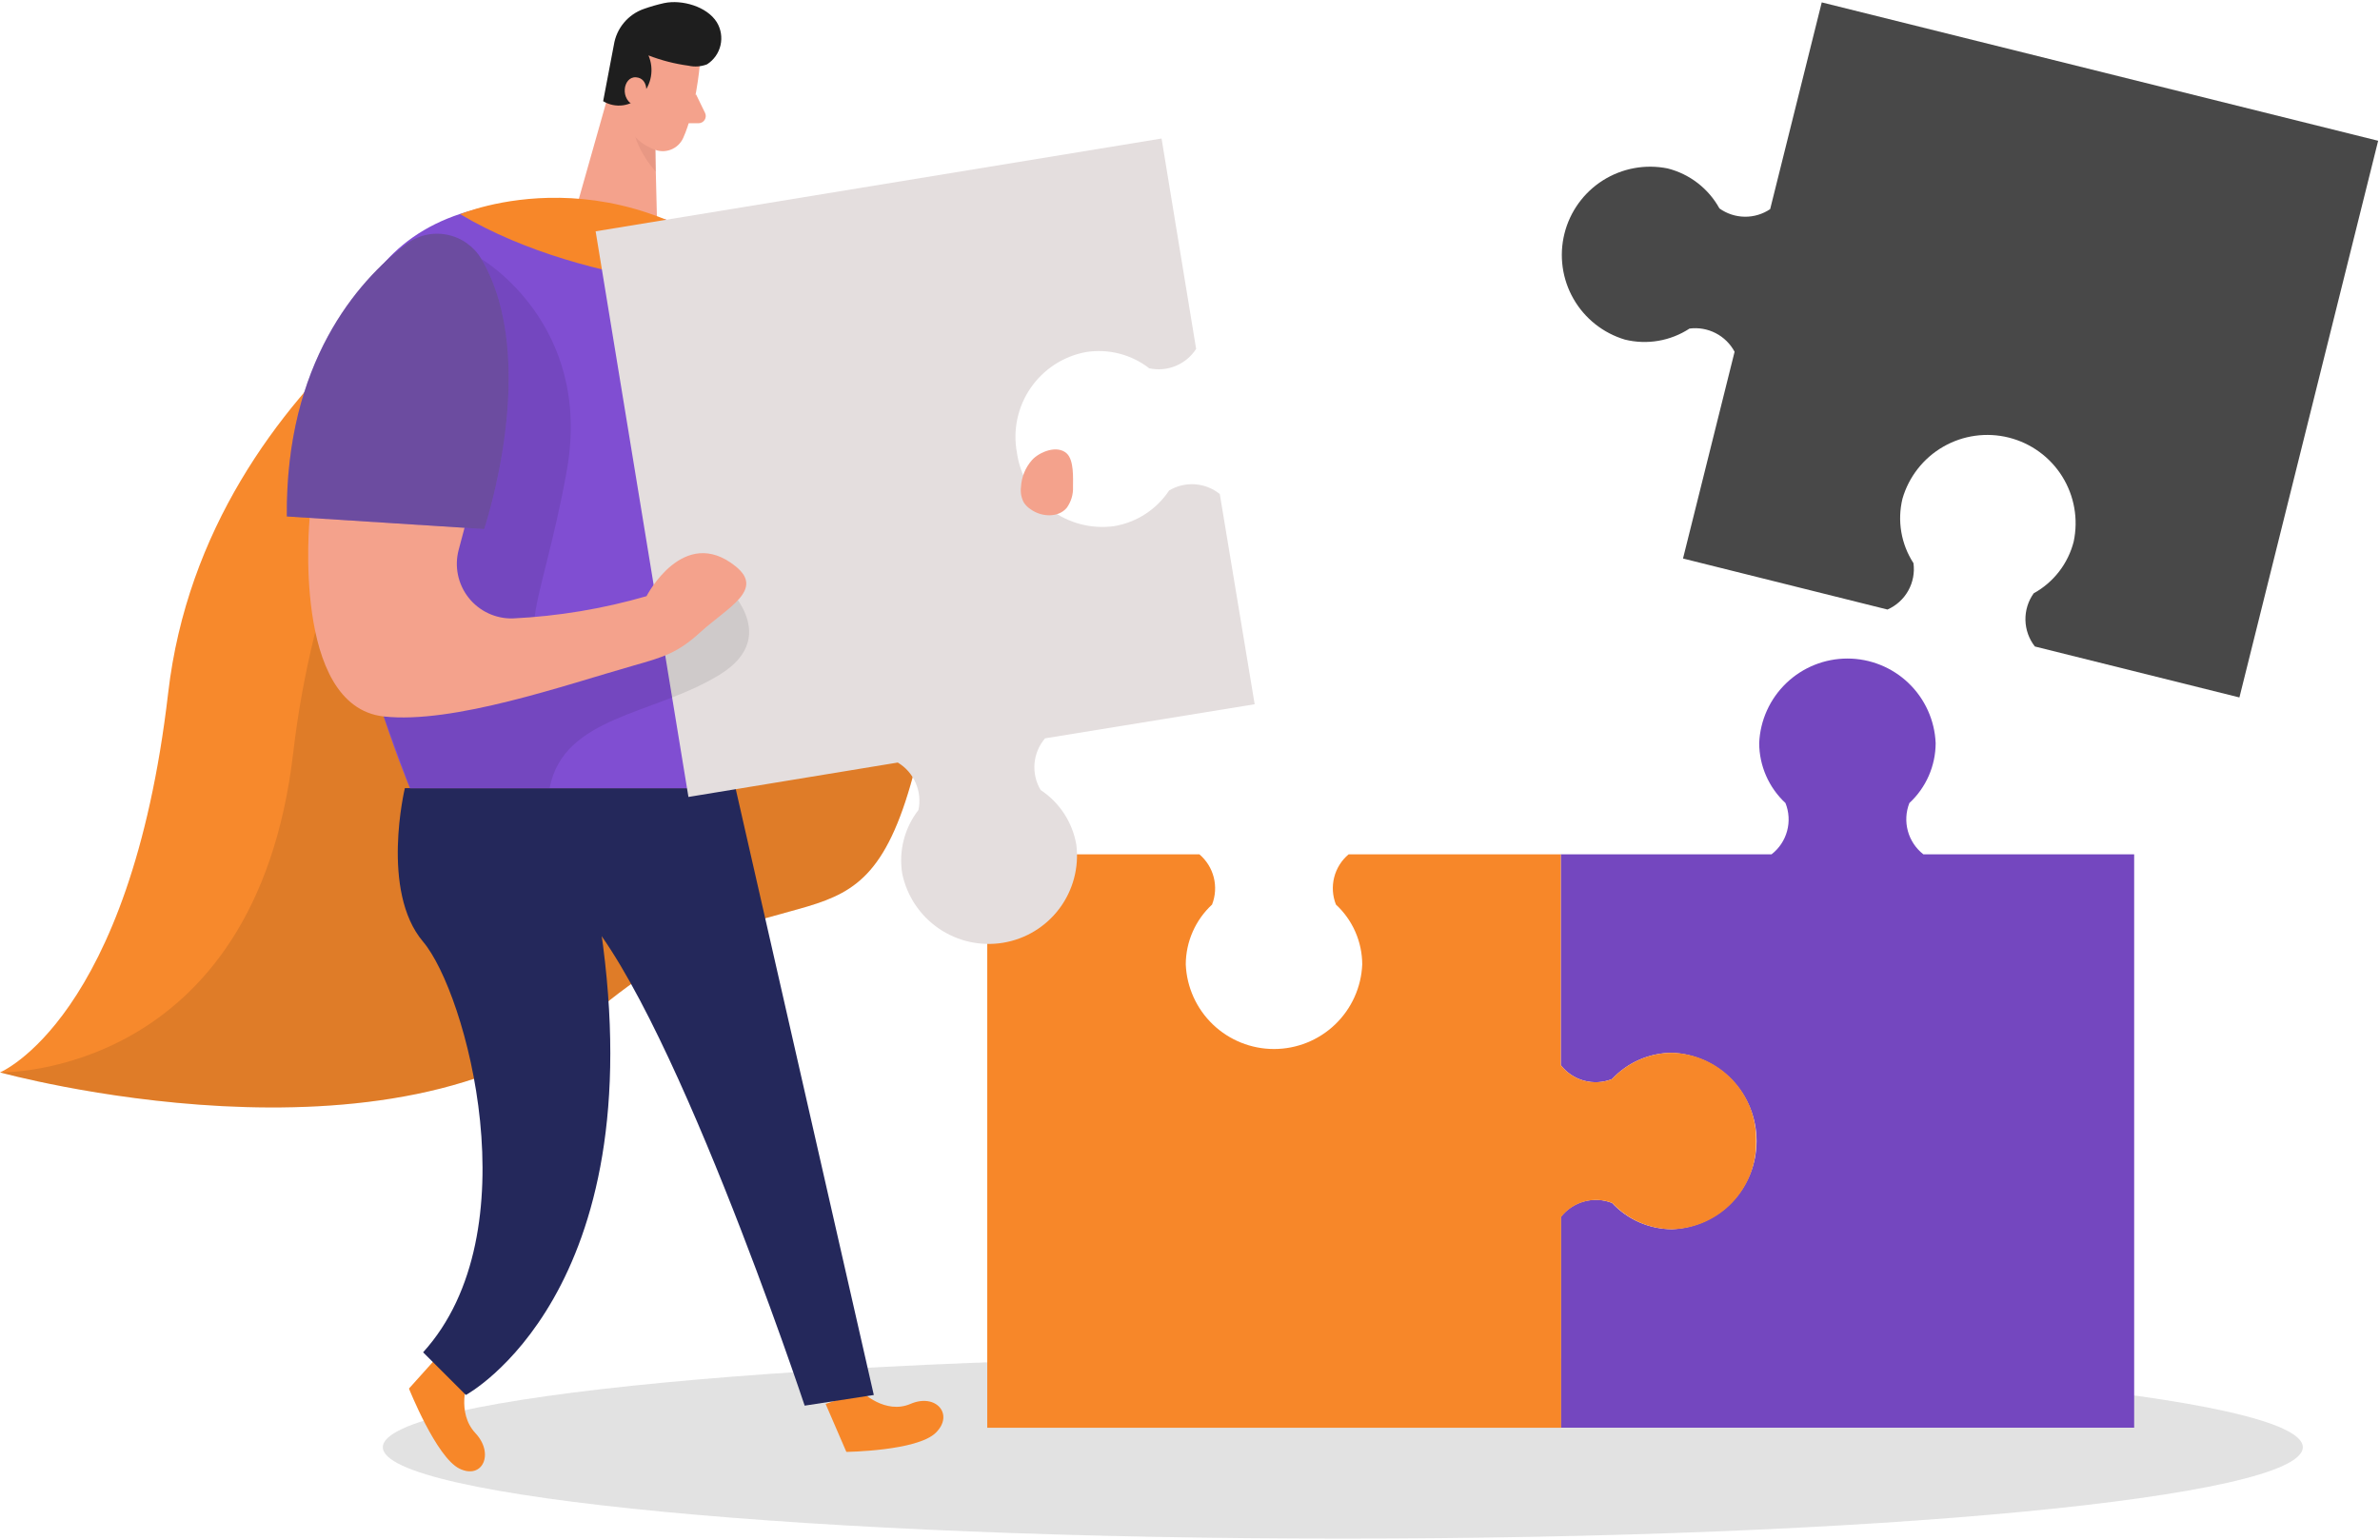
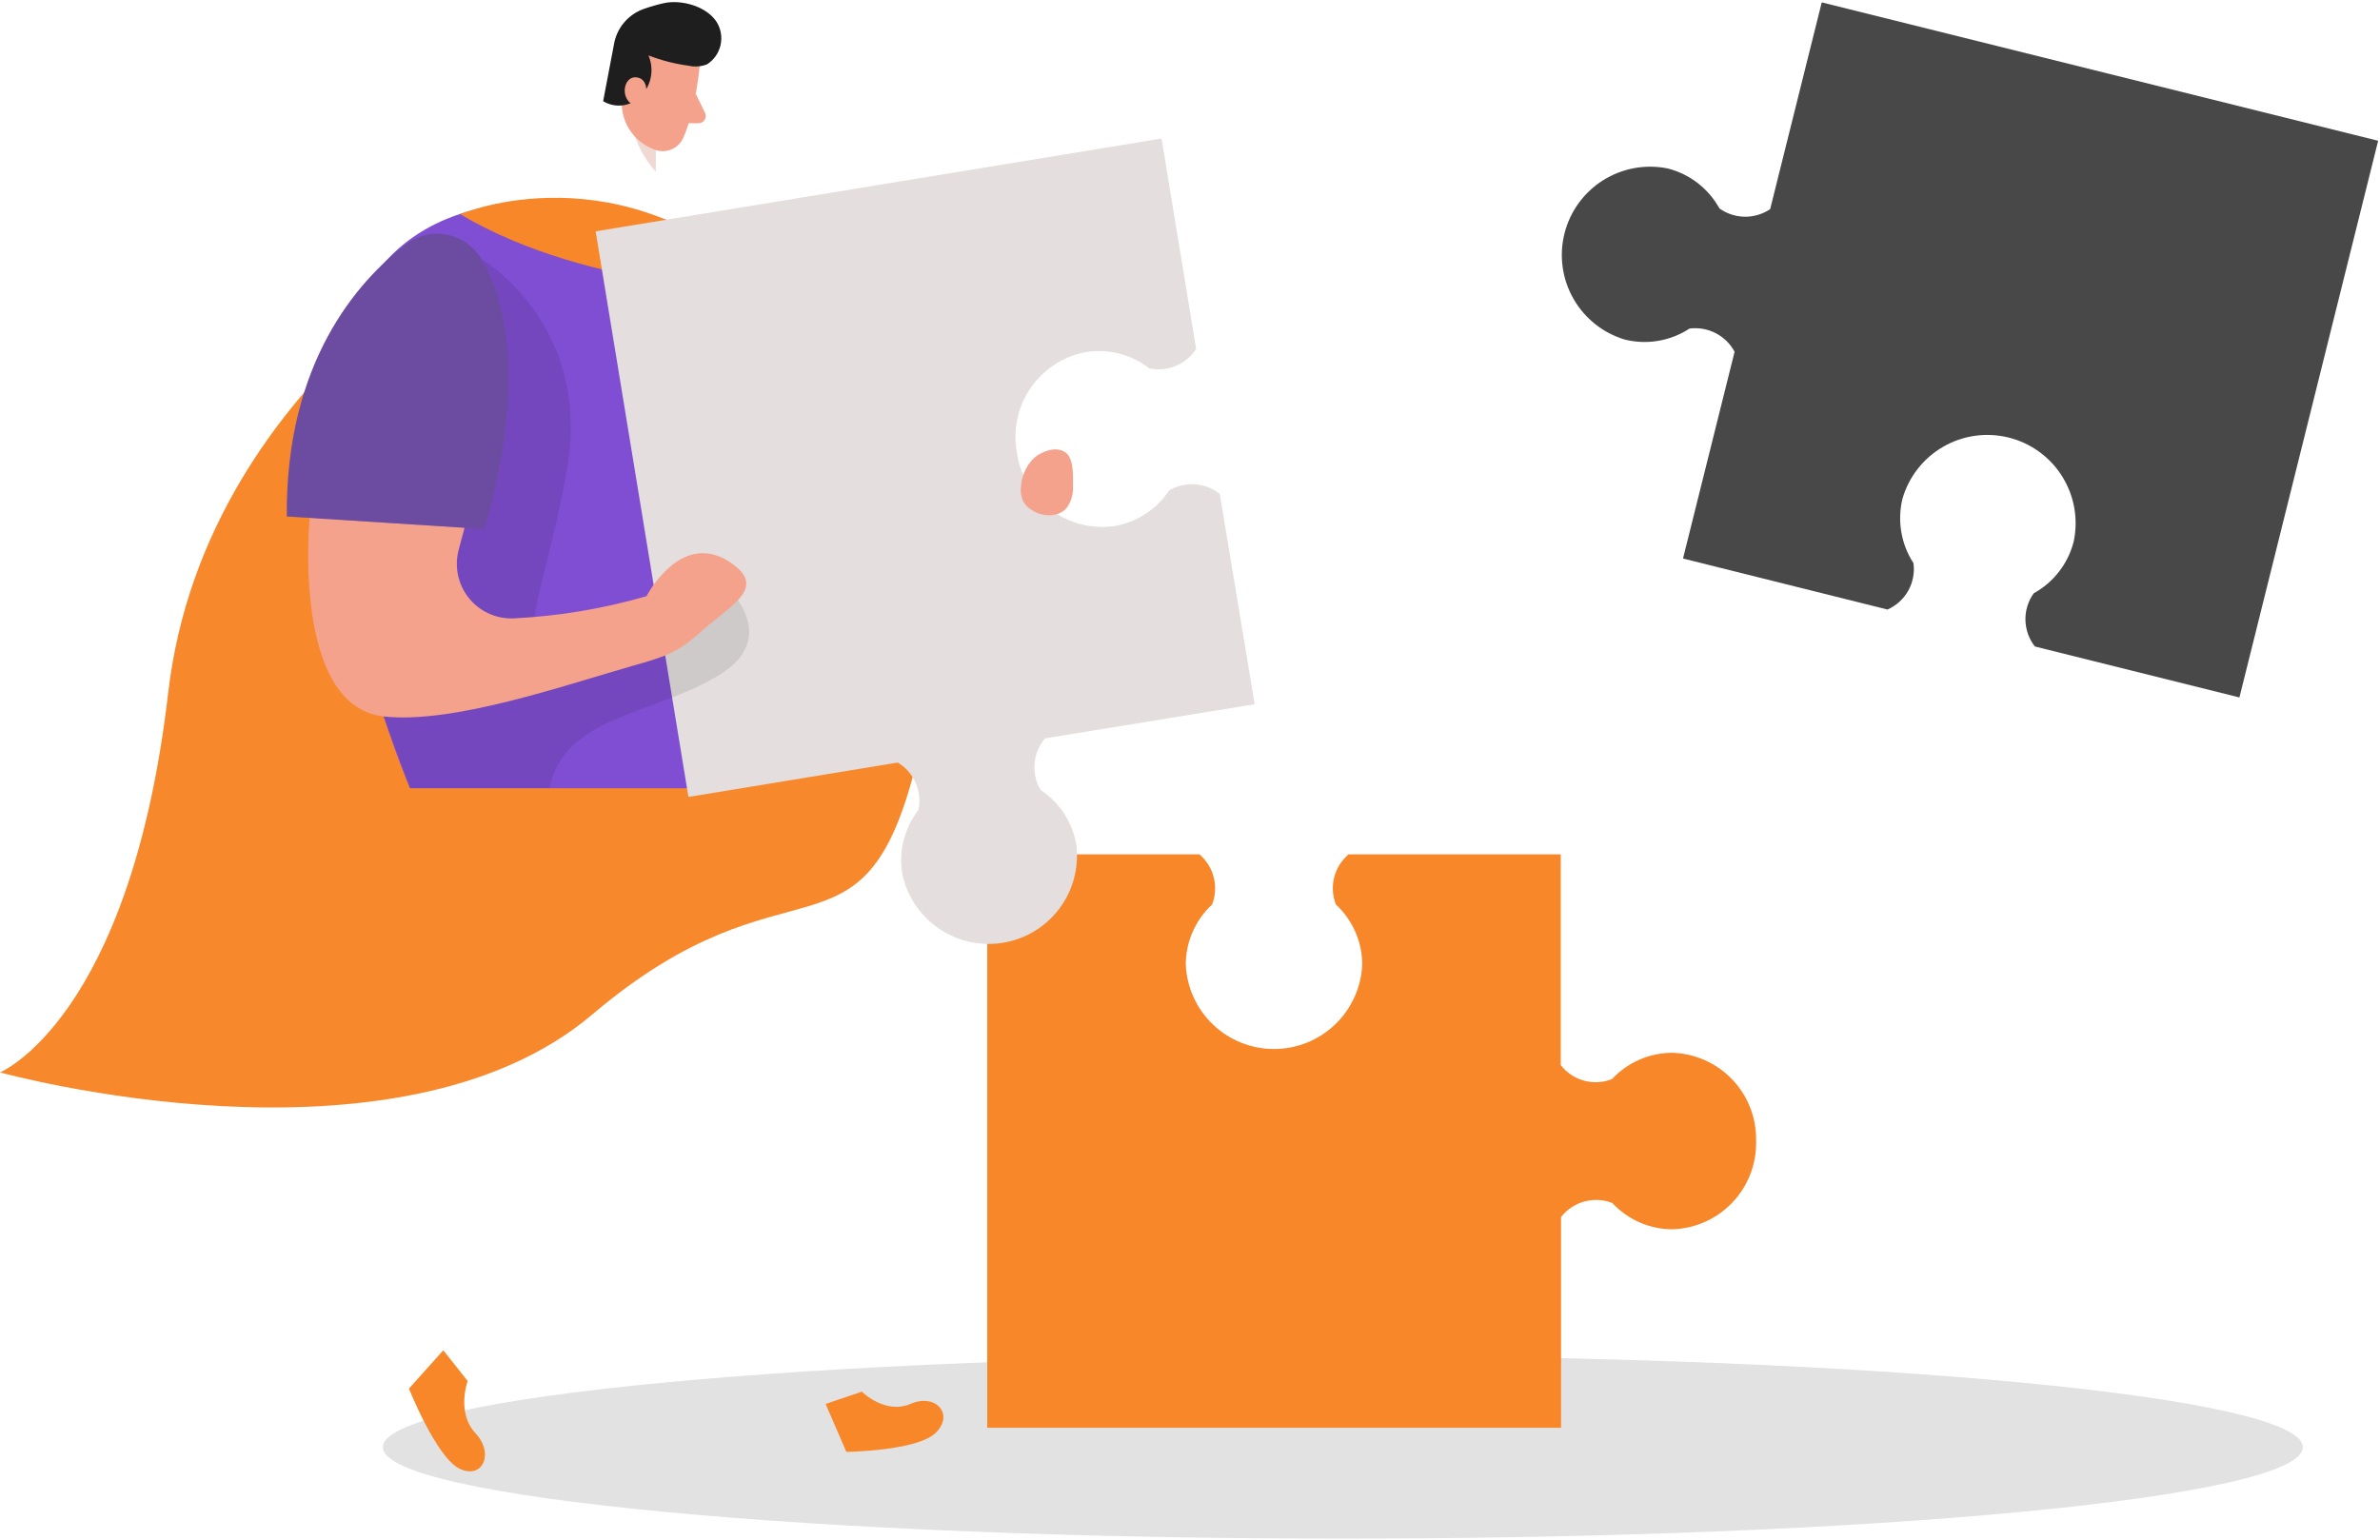
<svg xmlns="http://www.w3.org/2000/svg" width="564" height="365" viewBox="0 0 564 365" fill="none">
  <g clip-path="url(#clip0_70_172)">
    <path d="M125.811 50.5C125.811 50.5 48.831 86.984 39.85 164.253C30.869 241.522 0 254.186 0 254.186C0 254.186 93.595 280.097 140.386 240.432C187.177 200.767 204.311 231.44 217 181.5C252 127.5 230.645 103 230.645 82.952C195.58 65.822 125.811 50.5 125.811 50.5Z" fill="#F7892C" />
-     <path d="M125.811 50.5C125.811 50.5 78.481 101.067 69.5 178.336C60.519 255.605 0 254.186 0 254.186C0 254.186 93.595 280.097 140.386 240.432C187.177 200.767 204.311 231.44 217 181.5C252 127.5 230.645 103 230.645 82.952C195.58 65.822 125.811 50.5 125.811 50.5Z" fill="black" fill-opacity="0.1" />
    <path opacity="0.45" d="M318.214 364.693C443.855 364.693 545.707 354.992 545.707 343.027C545.707 331.061 443.855 321.361 318.214 321.361C192.574 321.361 90.722 331.061 90.722 343.027C90.722 354.992 192.574 364.693 318.214 364.693Z" fill="#161515" fill-opacity="0.27" />
    <path d="M563.562 33.367L530.685 165.313L482.214 153.236C480.812 151.446 480.027 149.251 479.977 146.978C479.928 144.705 480.616 142.477 481.939 140.628C484.273 139.341 486.318 137.589 487.947 135.48C489.577 133.372 490.757 130.951 491.413 128.368C492.54 123.067 491.566 117.536 488.697 112.938C485.828 108.341 481.288 105.035 476.031 103.717C470.774 102.4 465.212 103.172 460.513 105.873C455.815 108.574 452.347 112.992 450.84 118.197C450.209 120.787 450.114 123.48 450.562 126.108C451.009 128.736 451.989 131.245 453.442 133.481C453.75 135.734 453.315 138.026 452.204 140.009C451.093 141.993 449.366 143.561 447.285 144.476L398.831 132.381L411.055 83.378C410.042 81.486 408.478 79.946 406.569 78.964C404.661 77.982 402.499 77.604 400.371 77.88C398.138 79.34 395.63 80.326 393.001 80.777C390.372 81.228 387.678 81.134 385.087 80.501C379.919 78.967 375.542 75.499 372.869 70.818C370.195 66.137 369.43 60.605 370.734 55.375C372.039 50.144 375.311 45.619 379.869 42.741C384.427 39.864 389.92 38.856 395.203 39.928C397.786 40.584 400.207 41.764 402.315 43.394C404.424 45.023 406.176 47.068 407.463 49.402C409.211 50.652 411.299 51.338 413.448 51.367C415.597 51.397 417.703 50.769 419.485 49.567L431.708 0.564L563.562 33.367Z" fill="#484848" />
-     <path d="M455.788 202.496C454.001 201.098 452.712 199.16 452.115 196.971C451.517 194.782 451.642 192.458 452.471 190.346C454.43 188.533 455.993 186.337 457.065 183.893C458.137 181.45 458.695 178.812 458.702 176.143C458.476 170.749 456.174 165.651 452.278 161.914C448.381 158.177 443.191 156.091 437.792 156.091C432.393 156.091 427.203 158.177 423.307 161.914C419.41 165.651 417.108 170.749 416.883 176.143C416.894 178.811 417.453 181.448 418.525 183.891C419.597 186.334 421.158 188.531 423.113 190.346C423.956 192.455 424.091 194.781 423.496 196.972C422.901 199.164 421.609 201.103 419.815 202.496H369.859V252.452C371.247 254.251 373.185 255.549 375.377 256.148C377.57 256.746 379.898 256.613 382.009 255.769C383.826 253.818 386.024 252.258 388.466 251.187C390.909 250.115 393.544 249.554 396.211 249.538C401.605 249.764 406.703 252.066 410.44 255.962C414.177 259.859 416.263 265.049 416.263 270.448C416.263 275.847 414.177 281.037 410.44 284.933C406.703 288.83 401.605 291.132 396.211 291.358C393.543 291.346 390.907 290.787 388.464 289.715C386.021 288.643 383.824 287.082 382.009 285.127C379.896 284.298 377.573 284.173 375.383 284.77C373.194 285.368 371.257 286.656 369.859 288.444V338.4H505.744V202.496H455.788Z" fill="#7447BF" />
    <path d="M416.149 270.485C416.273 275.886 414.252 281.116 410.529 285.031C406.806 288.946 401.685 291.227 396.284 291.376C393.617 291.364 390.98 290.805 388.537 289.733C386.094 288.662 383.897 287.1 382.082 285.145C379.969 284.316 377.646 284.191 375.457 284.789C373.268 285.386 371.33 286.675 369.932 288.462V338.418H233.954V202.496H284.222C285.901 203.921 287.093 205.835 287.632 207.97C288.171 210.106 288.029 212.356 287.227 214.408C285.271 216.218 283.709 218.411 282.637 220.852C281.565 223.292 281.007 225.927 280.997 228.592C281.223 233.986 283.524 239.084 287.421 242.821C291.318 246.558 296.508 248.644 301.906 248.644C307.305 248.644 312.495 246.558 316.392 242.821C320.289 239.084 322.59 233.986 322.816 228.592C322.806 225.927 322.248 223.292 321.176 220.852C320.104 218.411 318.541 216.218 316.585 214.408C315.772 212.358 315.625 210.104 316.164 207.966C316.704 205.828 317.903 203.914 319.591 202.496H369.858V252.452C371.247 254.251 373.185 255.549 375.377 256.148C377.57 256.746 379.898 256.613 382.008 255.769C383.826 253.818 386.024 252.258 388.466 251.187C390.908 250.115 393.544 249.554 396.211 249.538C401.632 249.673 406.778 251.955 410.517 255.883C414.256 259.811 416.282 265.063 416.149 270.485Z" fill="#F78729" />
    <path d="M204.23 329.86C204.23 329.86 209.728 335.358 215.775 332.756C221.823 330.153 226.166 335.285 221.749 339.609C217.333 343.934 200.565 344.136 200.565 344.136L195.653 332.774L204.23 329.86Z" fill="#F78729" />
    <path d="M110.823 327.331C110.823 327.331 108.093 334.808 112.656 339.683C117.219 344.557 114.342 350.788 108.862 348.094C103.383 345.4 96.914 329.127 96.914 329.127L105.051 320.056L110.823 327.331Z" fill="#F78729" />
-     <path d="M95.943 186.809C95.943 186.809 90.078 211.219 100.268 223.222C110.457 235.226 126.07 292.091 100.268 320.532L110.402 330.648C110.402 330.648 155.08 306.641 142.344 220.07L174.23 186.809H95.943Z" fill="#24285B" />
-     <path d="M174.304 186.809L207.07 330.648L190.687 333.177C190.687 333.177 157.921 234.603 136.296 214.371L174.304 186.809Z" fill="#24285B" />
    <path d="M181.872 60.343C181.872 60.343 216.032 74.912 210.809 128.258L177.438 125.399L181.872 60.343Z" fill="#804ED2" />
    <path opacity="0.36" d="M181.872 60.343C181.872 60.343 216.032 74.912 210.809 128.258L177.438 125.399L181.872 60.343Z" fill="#484848" />
-     <path d="M146.375 14.656L136.919 48.028L155.685 51.931L155.044 26.073L146.375 14.656Z" fill="#F4A28C" />
    <path opacity="0.31" d="M155.428 31.736C153.131 30.857 151.138 29.328 149.692 27.338C149.692 27.338 149.216 33.66 155.41 40.716L155.428 31.736Z" fill="#CE8172" />
    <path d="M136.919 48.028L148.043 50.392C148.043 50.392 198.989 55.889 201.06 84.624C203.13 113.359 174.341 186.846 174.341 186.846H97.152C97.152 186.846 35.266 40.441 136.919 48.028Z" fill="#804ED2" />
    <path d="M109.07 50.777C109.07 50.777 147.333 34.273 183.415 69.174C183.415 69.174 140 69.174 109.07 50.777Z" fill="#F78729" />
    <path d="M240.991 107.33C241.75 112.692 244.606 117.534 248.932 120.791C253.258 124.049 258.701 125.456 264.064 124.703C266.692 124.259 269.201 123.28 271.436 121.826C273.671 120.373 275.584 118.477 277.056 116.255C278.904 115.153 281.045 114.644 283.19 114.794C285.336 114.945 287.384 115.749 289.06 117.098L297.325 166.925L247.644 175.007C246.214 176.683 245.344 178.765 245.157 180.96C244.969 183.156 245.474 185.354 246.599 187.249C248.825 188.719 250.725 190.631 252.181 192.866C253.637 195.101 254.619 197.612 255.066 200.242C255.729 205.607 254.291 211.021 251.051 215.35C247.812 219.678 243.024 222.585 237.689 223.462C232.354 224.338 226.887 223.116 222.433 220.052C217.979 216.987 214.884 212.318 213.796 207.022C213.374 204.387 213.498 201.694 214.16 199.109C214.822 196.524 216.008 194.103 217.644 191.995C218.103 189.844 217.878 187.603 217.001 185.585C216.123 183.568 214.638 181.875 212.751 180.743L163.143 188.898L141.152 54.827L275.261 32.836L283.452 82.7C282.287 84.504 280.6 85.91 278.617 86.731C276.633 87.553 274.446 87.751 272.347 87.3C270.239 85.663 267.818 84.477 265.233 83.815C262.648 83.153 259.954 83.029 257.32 83.451C254.678 83.945 252.16 84.954 249.909 86.421C247.659 87.889 245.719 89.786 244.203 92.004C242.686 94.222 241.622 96.717 241.071 99.347C240.52 101.977 240.493 104.69 240.991 107.33Z" fill="#E4DEDE" />
    <path d="M165.819 15.573C165.819 15.573 164.884 26.11 161.897 32.707C161.609 33.345 161.197 33.919 160.686 34.397C160.174 34.875 159.574 35.248 158.918 35.493C158.262 35.738 157.565 35.851 156.865 35.826C156.166 35.801 155.478 35.638 154.842 35.346C152.733 34.534 150.904 33.13 149.574 31.303C148.245 29.476 147.471 27.303 147.347 25.047L145.844 15.389C145.744 13.423 146.259 11.474 147.316 9.812C148.373 8.151 149.921 6.859 151.745 6.117C158.379 2.983 166.717 9.232 165.819 15.573Z" fill="#F4A28C" />
    <path opacity="0.09" d="M114.067 61.387C114.067 61.387 140.475 76.726 134.335 111.417C128.196 146.107 118.025 158.037 139.833 153.199C161.641 148.361 170.566 137.421 170.566 137.421C170.566 137.421 186.234 150.249 170.566 159.907C154.897 169.564 133.639 169.583 130.249 186.754H97.152C97.152 186.754 94.477 179.24 90.922 169.766C87.366 160.292 114.067 61.387 114.067 61.387Z" fill="black" />
    <path d="M163.162 15.573C159.913 15.135 156.727 14.317 153.669 13.135C154.348 14.715 154.55 16.459 154.251 18.152C153.951 19.845 153.163 21.414 151.983 22.665C150.863 23.902 149.346 24.711 147.694 24.952C146.042 25.193 144.357 24.851 142.93 23.984L145.477 10.606C145.783 8.686 146.602 6.884 147.847 5.391C149.092 3.897 150.717 2.768 152.551 2.122C154.139 1.556 155.761 1.091 157.408 0.729C161.604 -0.151 167.542 1.535 169.869 5.274C170.86 6.908 171.173 8.866 170.742 10.728C170.311 12.59 169.169 14.21 167.56 15.243C166.16 15.793 164.628 15.908 163.162 15.573Z" fill="#1E1E1E" />
    <path d="M153.156 22.573C153.156 22.573 153.797 18.56 150.719 18.322C147.64 18.084 146.687 23.82 150.719 25.176L153.156 22.573Z" fill="#F4A28C" />
    <path d="M73.384 122.76C73.384 122.76 69.041 167.329 90.922 169.821C107.415 171.653 133.932 162.362 150.114 157.763C157.114 155.765 160.505 154.83 165.892 149.919C172.343 144.018 181.286 139.822 174.322 134.232C161.971 124.281 153.211 141.306 153.211 141.306C142.892 144.298 132.257 146.069 121.526 146.584C119.515 146.635 117.52 146.216 115.699 145.362C113.878 144.507 112.282 143.239 111.037 141.659C109.791 140.08 108.932 138.232 108.526 136.261C108.12 134.291 108.178 132.254 108.698 130.31L112.784 114.953C112.784 114.953 83.793 87.776 73.384 122.76Z" fill="#F4A28C" />
    <path d="M164.884 22.243L167.084 26.77C167.207 27.028 167.263 27.314 167.247 27.599C167.23 27.885 167.142 28.162 166.991 28.405C166.839 28.648 166.629 28.849 166.379 28.989C166.13 29.129 165.849 29.204 165.563 29.207H161.439L164.884 22.243Z" fill="#F4A28C" />
    <path d="M96.126 57.942C84.746 66.683 67.648 85.981 67.978 122.412L114.727 125.399C114.727 125.399 128.233 85.394 114.067 61.387C113.188 59.9 112.003 58.617 110.591 57.622C109.178 56.628 107.57 55.945 105.873 55.619C104.177 55.293 102.43 55.332 100.75 55.732C99.07 56.133 97.493 56.886 96.126 57.942Z" fill="#804ED2" />
    <path opacity="0.36" d="M96.126 57.942C84.746 66.683 67.648 85.981 67.978 122.412L114.727 125.399C114.727 125.399 128.233 85.394 114.067 61.387C113.188 59.9 112.003 58.617 110.591 57.622C109.178 56.628 107.57 55.945 105.873 55.619C104.177 55.293 102.43 55.332 100.75 55.732C99.07 56.133 97.493 56.886 96.126 57.942Z" fill="#484848" />
    <path d="M244.565 109.034C242.992 110.815 242.068 113.076 241.944 115.448C241.784 116.711 242.021 117.992 242.622 119.113C243.047 119.76 243.602 120.309 244.253 120.726C246.801 122.559 250.722 122.76 252.757 120.415C253.822 118.964 254.359 117.192 254.278 115.393C254.278 113.304 254.516 109.144 252.83 107.513C250.576 105.369 246.324 107.092 244.565 109.034Z" fill="#F4A28C" />
  </g>
  <defs>
    <clipPath id="clip0_70_172">
      <rect width="563.562" height="364.193" fill="white" transform="translate(0 0.5)" />
    </clipPath>
  </defs>
</svg>